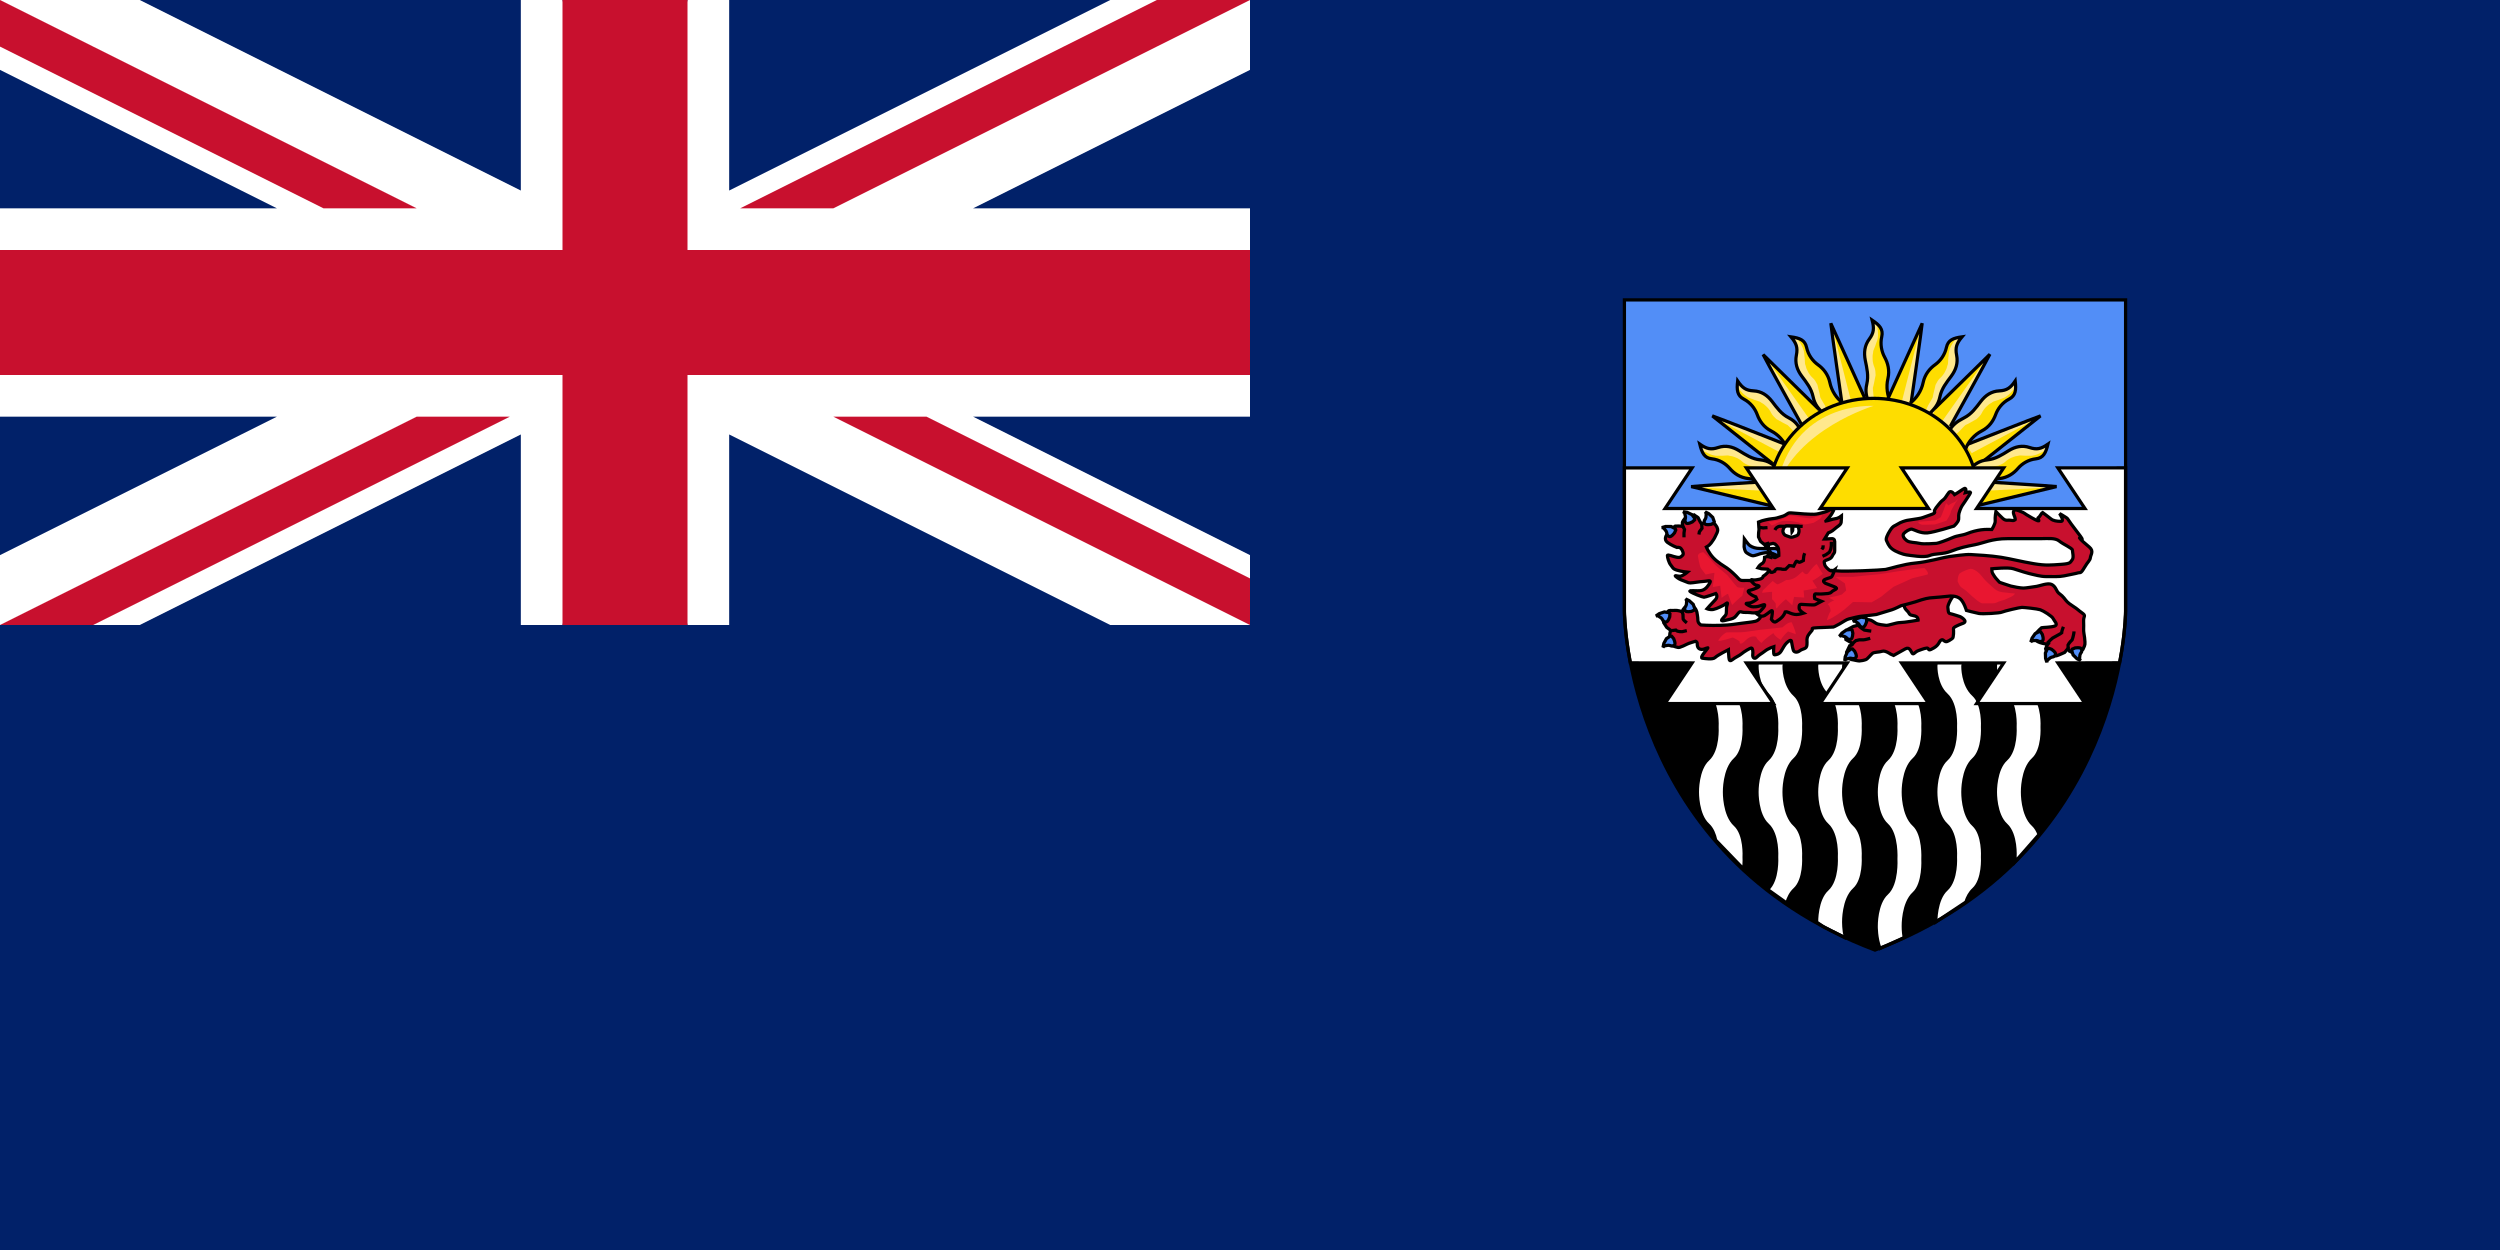
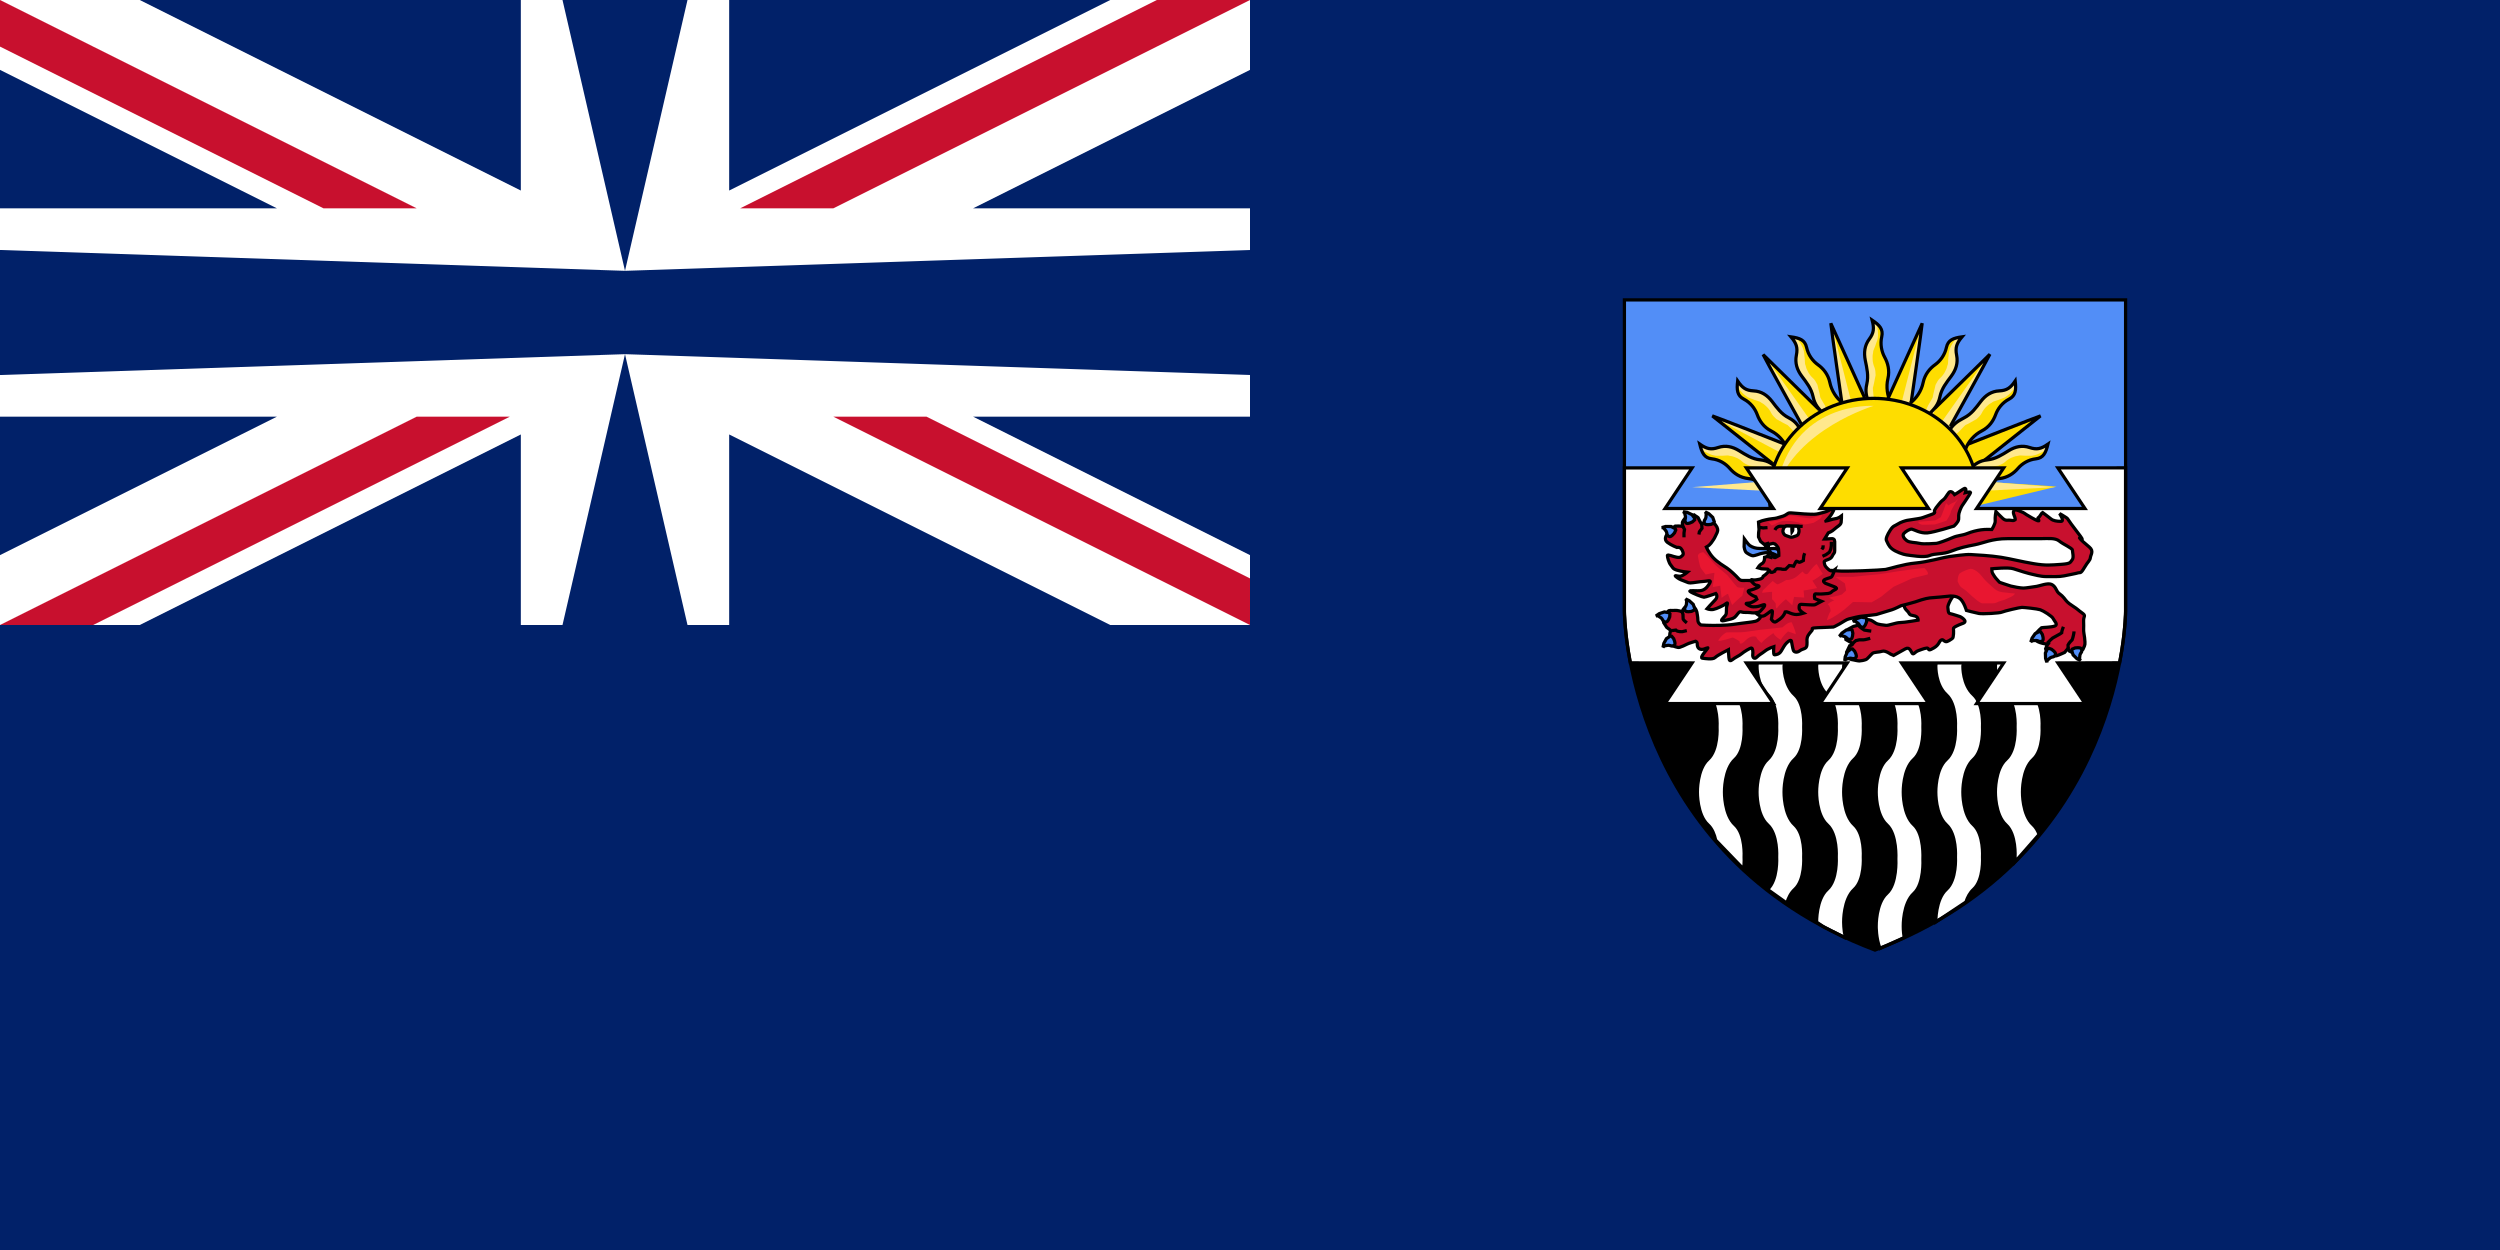
<svg xmlns="http://www.w3.org/2000/svg" xmlns:xlink="http://www.w3.org/1999/xlink" height="750" width="1500">
  <path d="M0 0h1500v750H0z" fill="#012169" />
  <g stroke-width="1.2">
    <path d="M1275.354 366.873V179.945H974.645v186.928z" fill="#528ef7" />
    <g stroke-width="1.216">
      <path d="M1105.311 243.196s-6.827-47.519-6.827-49.042l21.373 47.062" fill="#fedd00" />
      <path d="M1104.967 242.469c1.177-.151 5.592-2.114 5.592-2.114l-11.625-45.6z" fill="#ffe88d" />
      <path d="M-330.385 301.914s-4.31-29.235-4.31-30.172l13.493 28.954" fill="none" stroke="#000" transform="matrix(1.584 0 0 1.625 1628.662 -247.55)" />
      <path d="M1121.392 242.587c-1.299-4.12-2.512-7.072-1.335-12.032s.057-9.446-.899-14.163c-.955-4.717-.428-9.007 2.383-12.795s3-6.479 1.735-11.373c4.438 3.014 6.772 5.4 5.742 9.95-1.029 4.55-.058 8.99 1.788 12.337 1.846 3.346 3.1 7.833 1.923 12.793s-.405 10.328 1.777 14.448" fill="#fedd00" />
      <path d="M1124.174 239.6s.147-.906-.147-3.02-.294-3.925-.294-3.925.588-1.963.735-3.02c.148-1.057.883-4.379.883-4.379v-.453c0-.906-.147-3.322-.735-4.53-.589-1.208-1.03-3.473-1.03-4.378s-.148-2.567.147-3.624c.294-1.057-.147-1.057.735-3.02.883-1.963.736-1.963 1.178-3.17.441-1.209 1.03-2.568 1.03-3.625s.294-1.057 0-3.925c-.295-2.87-.295-3.624-.883-4.38-.589-.754-2.207-1.962-2.207-1.962l.441 5.738s-1.177 4.076-1.913 4.831-3.531 4.832-3.531 5.738.441 4.983.441 4.983l1.177 8.757v5.738c0 .906-1.177 4.832-1.177 6.19 0 1.36.441 5.89.441 5.89z" fill="#ffe88d" />
      <path d="M-322.233 301.539c-.82-2.535-1.586-4.35-.843-7.402s.036-5.811-.567-8.714c-.603-2.902-.27-5.54 1.504-7.871 1.774-2.33 1.894-3.986 1.095-6.997 2.802 1.854 4.275 3.322 3.626 6.121-.65 2.8-.037 5.531 1.128 7.59 1.165 2.059 1.957 4.82 1.214 7.87s-.255 6.354 1.122 8.89" fill="none" stroke="#000" transform="matrix(1.584 0 0 1.625 1631.83 -247.55)" />
      <path d="M1081.555 255.812s-23.169-41.736-23.708-43.155l36.562 35.893" fill="#fedd00" />
      <path d="M1080.977 255.262c1.043-.579 4.463-4.052 4.463-4.052l-26.96-38.16z" fill="#ffe88d" />
      <path d="M-330.385 301.914s-4.31-29.235-4.31-30.172l13.493 28.954" fill="none" stroke="#000" transform="matrix(1.476 -.59 .575 1.515 1395.652 -396.376)" />
      <path d="M1094.237 248.372c-2.91-3.137-5.25-5.258-6.282-10.252s-3.936-8.539-6.788-12.366c-2.852-3.827-4.187-7.928-3.253-12.591s-.03-7.173-3.236-11.022c5.272.744 8.383 1.857 9.375 6.415.993 4.559 3.742 8.13 6.818 10.326 3.077 2.196 6.1 5.682 7.134 10.676s3.994 9.489 7.7 12.233" fill="#fedd00" />
      <path d="M1095.484 244.443s-.25-.882-1.408-2.656c-1.157-1.775-1.922-3.408-1.922-3.408s-.298-2.03-.611-3.049c-.314-1.018-1.053-4.339-1.053-4.339l-.191-.408c-.382-.816-1.535-2.929-2.575-3.756-1.04-.827-2.394-2.673-2.777-3.49s-1.216-2.247-1.397-3.33c-.18-1.084-.578-.888-.611-3.05-.033-2.161-.165-2.096-.277-3.38-.112-1.286-.155-2.772-.601-3.725-.447-.953-.181-1.083-1.657-3.538-1.477-2.455-1.795-3.136-2.644-3.555-.85-.419-2.818-.788-2.818-.788l2.82 4.975s.659 4.198.315 5.206-1.144 5.924-.762 6.74 2.501 4.296 2.501 4.296l4.758 7.37 2.421 5.172c.383.816.979 4.878 1.552 6.103.574 1.224 2.884 5.111 2.884 5.111z" fill="#ffe88d" />
      <path d="M-322.233 301.539c-.82-2.535-1.586-4.35-.843-7.402s.036-5.811-.567-8.714c-.603-2.902-.27-5.54 1.504-7.871s1.894-3.986 1.095-6.997c2.802 1.854 4.275 3.322 3.626 6.121-.65 2.8-.037 5.531 1.128 7.59 1.165 2.059 1.957 4.82 1.214 7.87s-.255 6.354 1.122 8.89" fill="none" stroke="#000" transform="matrix(1.428 -.704 .686 1.465 1347.437 -420.261)" />
      <path d="M1072.613 267.216s-43.686-17.254-45.134-17.588l40.062 31.716" fill="#fedd00" />
      <path d="M1071.996 266.712c-.401 1.145-3.235 5.134-3.235 5.134l-40.809-21.635z" fill="#ffe88d" />
      <path d="M-330.385 301.914s-4.31-29.235-4.31-30.172l13.493 28.954" fill="none" stroke="#000" transform="scale(-1.584 1.625) rotate(77.335 -417.83 16.5)" />
      <path d="M1081.406 259.554c-2.24-3.67-3.662-6.522-8.12-8.788s-7.086-6.03-9.992-9.814c-2.906-3.785-6.446-6.129-11.08-6.357s-6.765-1.81-9.604-5.95c-.605 5.425-.325 8.794 3.732 10.91 4.057 2.118 6.747 5.737 8.057 9.34 1.31 3.602 3.852 7.473 8.31 9.738s7.968 6.324 9.64 10.689" fill="#fedd00" />
      <path d="M1077.387 259.819s-.77-.467-2.158-2.058c-1.389-1.59-2.74-2.756-2.74-2.756s-1.844-.8-2.728-1.364c-.883-.564-3.835-2.122-3.835-2.122l-.338-.292c-.676-.583-2.384-2.252-2.907-3.49-.523-1.24-1.93-3.044-2.606-3.626s-1.82-1.767-2.799-2.215c-.978-.449-.694-.796-2.726-1.364-2.033-.569-1.938-.685-3.124-1.115-1.185-.43-2.578-.841-3.366-1.52-.79-.68-.978-.45-2.93-2.525-1.952-2.077-2.515-2.562-2.7-3.51-.185-.948-.045-2.997-.045-2.997l3.998 4.037s3.799 1.697 4.836 1.604 5.876.333 6.553.915 3.434 3.552 3.434 3.552l5.778 6.557 4.282 3.69c.676.582 4.363 2.182 5.377 3.056 1.014.874 4.11 4.134 4.11 4.134z" fill="#ffe88d" />
      <path d="M-322.233 301.539c-.82-2.535-1.586-4.35-.843-7.402s.036-5.811-.567-8.714c-.603-2.902-.27-5.54 1.504-7.871s1.894-3.986 1.095-6.997c2.802 1.854 4.275 3.322 3.626 6.121-.65 2.8-.037 5.531 1.128 7.59 1.165 2.059 1.957 4.82 1.214 7.87s-.255 6.354 1.122 8.89" fill="none" stroke="#000" transform="scale(-1.584 1.625) rotate(49.975 -350.26 -156.1)" />
      <path d="M1067.085 281.268c-3.368-2.61-5.687-4.754-10.64-5.24s-8.715-3.041-12.745-5.514c-4.03-2.473-8.152-3.368-12.56-1.886s-6.95.784-11.04-2.047c1.32 5.291 2.751 8.336 7.277 8.83 4.526.493 8.296 2.89 10.772 5.777 2.476 2.887 6.196 5.574 11.148 6.06s9.641 2.993 12.72 6.46" fill="#fedd00" />
      <path d="M1063.423 282.986s-.883-.155-2.733-1.133c-1.85-.979-3.517-1.573-3.517-1.573s-2-.073-3.022-.277c-1.021-.203-4.32-.58-4.32-.58l-.418-.148c-.834-.298-3.01-1.232-3.929-2.198-.919-.967-2.86-2.137-3.693-2.435s-2.315-.984-3.385-1.045c-1.07-.061-.925-.49-3.021-.277-2.097.212-2.049.07-3.306.102-1.257.032-2.7.157-3.674-.19-.973-.347-1.07-.061-3.614-1.287-2.545-1.226-3.24-1.474-3.742-2.292-.502-.818-1.083-2.783-1.083-2.783l5.137 2.31s4.14.195 5.076-.271 5.606-1.84 6.44-1.542 4.443 2.061 4.443 2.061l7.677 4.013 5.282 1.881c.834.297 4.835.443 6.086.889 1.25.445 5.276 2.358 5.276 2.358z" fill="#ffe88d" />
      <path d="M-322.233 301.539c-.82-2.535-1.586-4.35-.843-7.402s.036-5.811-.567-8.714c-.603-2.902-.27-5.54 1.504-7.871s1.894-3.986 1.095-6.997c2.802 1.854 4.275 3.322 3.626 6.121-.65 2.8-.037 5.531 1.128 7.59 1.165 2.059 1.957 4.82 1.214 7.87s-.255 6.354 1.122 8.89" fill="none" stroke="#000" transform="matrix(-.519 1.536 1.496 .533 448.473 615.386)" />
-       <path d="M1062.904 288.782s-46.726 2.875-48.179 3.187l49.27 11.827" fill="#fedd00" />
      <path d="M1062.14 288.585c.096 1.213-.872 6.049-.872 6.049l-45.877-2.336z" fill="#ffe88d" />
-       <path d="M-330.385 301.914s-4.31-29.235-4.31-30.172l13.493 28.954" fill="none" stroke="#000" transform="matrix(.324 1.591 1.55 -.333 701.99 914.94)" />
      <path d="M1146.492 243.196s6.827-47.519 6.827-49.042l-21.373 47.062" fill="#fedd00" />
      <path d="M1146.836 242.469c-1.177-.151-5.592-2.114-5.592-2.114l11.625-45.6z" fill="#ffe88d" />
      <path d="M-330.385 301.914s-4.31-29.235-4.31-30.172l13.493 28.954" fill="none" stroke="#000" transform="matrix(-1.584 0 0 1.625 623.141 -247.55)" />
      <path d="M1170.248 255.812s23.169-41.736 23.708-43.155l-36.562 35.893" fill="#fedd00" />
      <path d="M1169.426 257.274c-1.043-.58-4.463-4.052-4.463-4.052l28.36-40.173z" fill="#ffe88d" />
      <path d="M-330.385 301.914s-4.31-29.235-4.31-30.172l13.493 28.954" fill="none" stroke="#000" transform="scale(-1.584 1.625) rotate(-21.28 -919.245 1316.521)" />
      <path d="M1157.566 248.372c2.91-3.137 5.25-5.258 6.282-10.252s3.936-8.539 6.788-12.366c2.852-3.827 4.187-7.928 3.253-12.591s.03-7.173 3.236-11.022c-5.272.744-8.383 1.857-9.375 6.415-.993 4.559-3.742 8.13-6.818 10.326-3.077 2.196-6.1 5.682-7.134 10.676s-3.994 9.489-7.7 12.233" fill="#fedd00" />
      <path d="M1155.48 246.455s1.09-2.894 2.247-4.668c1.157-1.775 1.922-3.408 1.922-3.408s.298-2.03.611-3.049c.314-1.018 1.053-4.339 1.053-4.339l.191-.408c.382-.816 1.535-2.929 2.575-3.756 1.04-.827 2.394-2.672 2.777-3.49s1.216-2.247 1.397-3.33c.18-1.084.578-.888.611-3.05.033-2.161.165-2.096.277-3.38.112-1.286.155-2.772.601-3.725.447-.952.181-1.083 1.657-3.538 1.477-2.455 1.795-3.136 2.644-3.555.85-.419 2.818-.788 2.818-.788l-2.82 4.975s-.659 4.198-.314 5.206 1.143 5.924.76 6.74-2.5 4.296-2.5 4.296l-4.758 7.37-2.421 5.172c-.383.816-.979 4.878-1.552 6.103-.574 1.225-3.724 7.123-3.724 7.123z" fill="#ffe88d" />
      <path d="M-322.233 301.539c-.82-2.535-1.586-4.35-.843-7.402s.036-5.811-.567-8.714c-.603-2.902-.27-5.54 1.504-7.871s1.894-3.986 1.095-6.997c2.802 1.854 4.275 3.322 3.626 6.121-.65 2.8-.037 5.531 1.128 7.59 1.165 2.059 1.957 4.82 1.214 7.87s-.255 6.354 1.122 8.89" fill="none" stroke="#000" transform="matrix(-1.428 -.704 -.686 1.465 904.366 -420.261)" />
      <path d="M1179.19 267.216s43.686-17.254 45.134-17.588l-40.062 31.716" fill="#fedd00" />
-       <path d="M1179.807 266.712c.401 1.145 3.235 5.134 3.235 5.134l40.809-21.635z" fill="#ffe88d" />
      <path d="M-330.385 301.914s-4.31-29.235-4.31-30.172l13.493 28.954" fill="none" stroke="#000" transform="scale(1.584 1.625) rotate(77.335 292.937 904.714)" />
      <path d="M1170.397 259.554c2.24-3.67 3.662-6.522 8.12-8.788s7.086-6.03 9.992-9.814c2.906-3.785 6.446-6.129 11.08-6.357s6.765-1.81 9.604-5.95c.605 5.425.325 8.794-3.732 10.91-4.057 2.118-6.747 5.737-8.057 9.34-1.31 3.602-3.852 7.473-8.31 9.738s-7.968 6.324-9.64 10.689" fill="#fedd00" />
      <path d="M1173.295 260.68s1.891-1.328 3.28-2.919c1.388-1.59 2.74-2.756 2.74-2.756s1.843-.8 2.727-1.364c.883-.564 3.835-2.122 3.835-2.122l.338-.292c.676-.583 2.385-2.252 2.907-3.49.523-1.24 1.93-3.044 2.606-3.626s1.82-1.767 2.799-2.215c.978-.449.694-.796 2.726-1.364 2.033-.569 1.938-.684 3.124-1.114 1.185-.43 2.578-.842 3.366-1.522.79-.68.979-.448 2.93-2.524 1.952-2.077 2.515-2.562 2.7-3.51.185-.948.045-2.997.045-2.997l-3.998 4.037s-3.799 1.697-4.836 1.604-5.876.333-6.553.915-3.434 3.552-3.434 3.552l-5.778 6.557-4.282 3.69c-.676.582-4.363 2.182-5.377 3.056-1.014.874-5.23 4.996-5.23 4.996z" fill="#ffe88d" />
      <path d="M-323.035 301.609c-.82-2.535-.784-4.42-.041-7.472.743-3.052.036-5.811-.567-8.714-.603-2.902-.27-5.54 1.504-7.871s1.894-3.986 1.095-6.997c2.802 1.854 4.275 3.322 3.626 6.121-.65 2.8-.037 5.531 1.128 7.59 1.165 2.059 1.957 4.82 1.214 7.87s-.255 6.354 1.122 8.89" fill="none" stroke="#000" transform="scale(1.584 1.625) rotate(49.975 360.507 1369.017)" />
      <path d="M1181.55 281.268c3.368-2.61 5.687-4.754 10.64-5.24s8.715-3.041 12.745-5.514c4.03-2.473 8.152-3.368 12.56-1.886s6.95.784 11.04-2.047c-1.32 5.291-2.751 8.336-7.277 8.83-4.526.493-8.296 2.89-10.772 5.777-2.476 2.887-6.196 5.574-11.148 6.06s-9.641 2.993-12.72 6.46" fill="#fedd00" />
      <path d="M1185.212 282.986s.883-.155 2.732-1.133c1.85-.979 3.518-1.573 3.518-1.573s2-.073 3.022-.277c1.021-.203 4.32-.58 4.32-.58l.418-.148c.835-.298 3.01-1.232 3.929-2.198.919-.967 2.86-2.137 3.693-2.435s2.315-.984 3.385-1.045c1.07-.061.925-.49 3.021-.277 2.097.212 2.049.07 3.306.102 1.256.032 2.7.157 3.674-.19.973-.347 1.07-.061 3.614-1.287 2.545-1.226 3.24-1.474 3.742-2.292.502-.818 1.083-2.783 1.083-2.783l-5.137 2.31s-4.14.195-5.076-.271-5.606-1.84-6.44-1.542-4.443 2.061-4.443 2.061l-7.677 4.013-5.282 1.881c-.834.297-4.835.443-6.086.889-1.25.445-5.277 2.358-5.277 2.358z" fill="#ffe88d" />
      <path d="M-322.233 301.539c-.82-2.535-1.586-4.35-.843-7.402s.036-5.811-.567-8.714c-.603-2.902-.27-5.54 1.504-7.871s1.894-3.986 1.095-6.997c2.802 1.854 4.275 3.322 3.626 6.121-.65 2.8-.037 5.531 1.128 7.59 1.165 2.059 1.957 4.82 1.214 7.87s-.255 6.354 1.122 8.89" fill="none" stroke="#000" transform="matrix(.519 1.536 -1.496 .533 1800.162 615.386)" />
      <path d="M1185.731 288.782s46.726 2.875 48.179 3.187l-49.27 11.827" fill="#fedd00" />
      <path d="M1186.496 288.585c-.097 1.213.87 6.049.87 6.049l45.878-2.336z" fill="#ffe88d" />
-       <path d="M-330.385 301.914s-4.31-29.235-4.31-30.172l13.493 28.954" fill="none" stroke="#000" transform="matrix(-.324 1.591 -1.55 -.333 1546.645 914.94)" />
      <path d="M1186.733 297.196c0 32.056-28.02 58.043-62.586 58.043-34.565 0-62.586-25.987-62.586-58.043s28.02-58.044 62.586-58.044c34.565 0 62.586 25.987 62.586 58.044z" fill="#fedd00" />
      <path d="M-280.984 335.135c0 19.721-17.69 35.709-39.51 35.709-21.82 0-39.51-15.988-39.51-35.71s17.69-35.708 39.51-35.708c21.82 0 39.51 15.987 39.51 35.709z" fill="none" stroke="#000" transform="matrix(1.584 0 0 1.625 1631.83 -247.55)" />
      <path d="M1124.137 243.541s-48.908-3.25-58.214 49.17c12.078-35.353 58.214-49.17 58.214-49.17z" fill="#ffe88d" />
    </g>
    <path d="M974.645 366.873s0 146.29 150.355 203.182c150.355-56.891 150.354-203.182 150.354-203.182z" />
    <g stroke="#000">
      <path d="m1035.752 393.996-16.864.508s-.271 4.463-.457 5.13c0 0-.255 11.215 6.35 17.22 6.321 5.747 5.435 19.353 5.435 19.353s.886 13.657-5.435 19.404c-6.605 6.004-6.35 19.607-6.35 19.607s-.255 13.653 6.35 19.658c2.496 2.269 3.87 5.794 4.622 9.194l16.762 17.372c.52-3.974.305-7.213.305-7.213s.887-13.606-5.435-19.353c-6.605-6.005-6.35-19.658-6.35-19.658s-.255-13.603 6.35-19.607c6.322-5.747 5.435-19.404 5.435-19.404s.887-13.606-5.435-19.353c-6.605-6.005-6.35-17.22-6.35-17.22zm35.76 0-16.864.508s-.271 4.463-.457 5.13c0 0-.255 11.215 6.35 17.22 6.321 5.747 5.435 19.353 5.435 19.353s.886 13.657-5.435 19.404c-6.605 6.004-6.35 19.607-6.35 19.607s-.255 13.653 6.35 19.658c6.321 5.747 5.435 19.353 5.435 19.353s.886 13.657-5.435 19.404l11.53 8.228c.93-3.08 2.398-6.113 4.724-8.228 6.322-5.747 5.435-19.404 5.435-19.404s.887-13.606-5.435-19.353c-6.605-6.005-6.35-19.658-6.35-19.658s-.255-13.603 6.35-19.607c6.322-5.747 5.435-19.404 5.435-19.404s.887-13.606-5.435-19.353c-6.605-6.005-6.35-17.22-6.35-17.22zm35.76 0-16.864.508s-.271 4.463-.457 5.13c0 0-.255 11.215 6.35 17.22 6.321 5.747 5.435 19.353 5.435 19.353s.886 13.657-5.435 19.404c-6.605 6.004-6.35 19.607-6.35 19.607s-.255 13.653 6.35 19.658c6.321 5.747 5.435 19.353 5.435 19.353s.886 13.657-5.435 19.404c-6.605 6.004-6.35 19.607-6.35 19.607l4.064 2.793 8.635 4.369 4.368 2.286.204-.305c-1.09-4.835-1.016-9.143-1.016-9.143s-.256-13.603 6.35-19.607c6.32-5.747 5.434-19.404 5.434-19.404s.887-13.606-5.435-19.353c-6.605-6.005-6.35-19.658-6.35-19.658s-.255-13.603 6.35-19.607c6.322-5.747 5.435-19.404 5.435-19.404s.887-13.606-5.435-19.353c-6.605-6.005-6.35-17.22-6.35-17.22zm35.76 0-16.864.508s-.271 4.463-.457 5.13c0 0-.255 11.215 6.35 17.22 6.321 5.747 5.435 19.353 5.435 19.353s.886 13.657-5.435 19.404c-6.605 6.004-6.35 19.607-6.35 19.607s-.255 13.653 6.35 19.658c6.321 5.747 5.435 20.572 5.435 20.572s.886 14.825-5.435 20.572c-6.605 6.004-6.35 19.658-6.35 19.658s-.152 7.175 2.286 13.41l14.527-6.553c-.627-3.84-.558-6.857-.558-6.857s-.256-13.654 6.35-19.658c6.32-5.747 5.434-20.572 5.434-20.572s.887-14.825-5.435-20.572c-6.605-6.005-6.35-19.658-6.35-19.658s-.255-13.603 6.35-19.607c6.322-5.747 5.435-19.404 5.435-19.404s.887-13.606-5.435-19.353c-6.605-6.005-6.35-17.22-6.35-17.22zm35.76 0-16.864.508s-.271 4.463-.457 5.13c0 0-.255 11.215 6.35 17.22 6.321 5.747 5.435 19.353 5.435 19.353s.886 13.657-5.435 19.404c-6.605 6.004-6.35 19.607-6.35 19.607s-.255 13.653 6.35 19.658c6.321 5.747 5.435 19.353 5.435 19.353s.886 13.657-5.435 19.404c-6.605 6.004-6.35 19.607-6.35 19.607l18.083-12.039c.938-2.85 2.364-5.607 4.521-7.568 6.322-5.747 5.435-19.404 5.435-19.404s.887-13.606-5.435-19.353c-6.605-6.005-6.35-19.658-6.35-19.658s-.255-13.603 6.35-19.607c6.322-5.747 5.435-19.404 5.435-19.404s.887-13.606-5.435-19.353c-6.605-6.005-6.35-17.22-6.35-17.22zm35.76 0-16.864.508s-.271 4.463-.457 5.13c0 0-.255 11.215 6.35 17.22 6.321 5.747 5.435 19.353 5.435 19.353s.886 13.657-5.435 19.404c-6.605 6.004-6.35 19.607-6.35 19.607s-.255 13.653 6.35 19.658c6.321 5.747 5.435 19.353 5.435 19.353s.097 1.121.05 2.844l14.375-16.407c-.815-2.212-1.941-4.277-3.606-5.79-6.605-6.005-6.35-19.658-6.35-19.658s-.255-13.603 6.35-19.607c6.322-5.747 5.435-19.404 5.435-19.404s.887-13.606-5.435-19.353c-6.605-6.005-6.35-17.22-6.35-17.22l1.067-5.638z" fill="#fff" stroke-width="1.951" />
      <path d="m1234.718 397.756 16.255 24.382h-65.019l16.255-24.382h-61.308l16.255 24.382h-65.018l16.254-24.382h-60.601l16.254 24.382h-65.018l16.255-24.382-37.11-.046c-3.527-18.695-3.527-30.837-3.527-30.837v-86.138l40.637-.01-16.255 24.38h65.018l-16.254-24.38h60.601l-16.254 24.38h65.018l-16.255-24.38h61.308l-16.255 24.38h65.019l-16.255-24.38 40.636-.012v86.16s0 12.102-3.584 30.79z" fill="#fff" stroke-width="1.951" />
      <path d="M1121.63 371.888c1.452.208 2.489 1.245 3.941 2.075 1.452.83 4.564 1.037 6.016 1.244 1.452.208 6.016-1.66 8.506-1.66 2.489 0 10.787-1.451 10.787-1.451s.207-1.867-1.867-2.49c-2.075-.622-2.904-.207-3.734-1.867-.83-1.66-4.15-2.697-2.075-7.053s4.357-8.09 14.107-8.92c9.75-.83 15.766 0 15.766.83s.207 3.734.207 3.734c-2.489 1.867-4.771 7.053-4.564 8.09.208 1.037 0 3.527 1.245 3.734 1.245.208 6.224 1.867 6.224 1.867s4.978 2.697 1.66 3.942c-3.32 1.244-6.017 2.49-5.81 3.319.208.83.208 5.394-.622 5.809s-2.904 2.281-4.149 1.867-1.452-1.66-2.696-.83c-1.245.83-1.038 2.697-4.15 4.564s-3.111 1.244-3.526.415-3.527.414-5.809 1.244c-2.282.83-2.904 2.697-3.734 1.66-.83-1.037-1.452-4.15-4.149-2.697-2.697 1.452-7.053 3.941-7.053 3.941l-1.867-.83s-3.112-2.281-4.979-1.659c-1.867.622-4.771.415-5.808 1.245-1.038.83-2.905 3.319-3.942 3.734-1.037.415-3.112.83-3.941.83s-3.527-.623-3.527-.623c-3.252-.362-3.898-2.043-4.15-4.564l1.868-3.941s2.904-.622 1.245-1.66c-1.66-1.037-3.527-2.074-3.527-2.074-.658-3.653-.155-4.774 1.452-6.224l3.112-1.66 2.49-.622 1.441-2.1 1.607-1.494z" fill="#c8102e" stroke-width="1.951" />
      <path d="M1003.497 387.394s3.048 1.422 4.267 1.016 3.251-1.22 4.267-1.829 5.283-1.828 5.283-1.828 1.016.203 1.016 1.422.203 3.25 2.438 3.454 4.876-2.032 3.657-.406-4.673 5.486-3.048 5.689 6.299 1.016 7.721-.407 7.924-4.673 7.924-4.673 0 1.423.203 3.251 0 4.47 2.032 2.845 4.267-2.438 5.69-3.658 5.079-3.454 5.892-3.454 1.016 2.235.812 3.86.813 3.252 2.439 1.626 2.844-2.032 4.876-3.657 5.283-2.641 5.283-2.641-.407 4.876.406 4.876 2.845-.203 4.064-2.235 2.031-3.657 3.25-4.876 2.642-2.032 2.845-1.22.813 4.674 1.22 5.69 2.031 1.625 3.86.203 4.063-.813 4.266-3.454-.203-2.845.204-4.47 2.031-3.251 2.844-4.267-1.625-1.422 3.454-1.626 9.347-.406 9.347-.406.812-.203 3.657-1.829 4.064-2.64 5.689-3.047 6.502-1.626 7.518-1.626 8.94-1.016 8.94-1.016 7.924-2.438 9.346-2.844 5.486-2.438 5.486-2.438 7.315-1.829 8.33-2.235 6.502-2.235 8.94-2.439 10.16-.812 11.175-1.015 4.877-.407 7.112 1.625 3.657 6.908 3.657 6.908 5.283 1.422 7.518 1.829 12.597-.203 13.816-.813 10.769-2.844 11.988-2.844 9.143.812 10.972 1.422 7.111 3.86 7.72 5.283 3.252 3.657 1.017 4.47-6.909.812-7.925 1.015c-3.677 3.216-8.255 8.02 2.439 9.753 1.219 0 2.438-.813 1.625-.203s-1.654 3.094-1.654 3.094l1.35 4.097 5.18.123c1.423-.406 4.877-2.031 4.877-2.031l2.032-2.439.812 1.626 4.446 2.17 3.682-3.186c.61-1.625 1.422-2.235 1.219-4.47s-.203-3.048-.61-5.08 0-3.454-.203-7.11 1.829-3.252-1.016-5.284-2.032-1.828-5.486-4.063-3.657-2.845-5.283-4.877-3.047-2.438-3.86-3.657-1.422-3.454-3.657-4.47-7.315 1.016-8.94 1.22-6.299 1.015-7.924 1.015-6.096-.813-7.518-1.219-6.705-2.235-6.705-2.235-1.22-1.219-2.235-2.438-1.626-2.438-2.032-3.048-.406-2.641-.406-2.641 10.159-1.016 13.003 0 9.753 3.048 10.972 3.25 5.08 1.423 8.534 1.423 7.924.203 10.768-.406 7.315-1.423 8.534-1.829 1.422.813 3.657-3.048 3.454-4.267 3.658-6.095 2.235-3.86-.61-6.299-4.876-4.063-5.892-5.486 5.08 4.673-1.422-3.657-5.08-7.518-6.502-8.534-4.064-2.438-4.064-2.438 3.251 4.673.813 4.673-4.673-.406-5.892-1.422-5.08-3.86-5.08-3.86c-1.016.61-1.626 2.641-2.641 3.047s3.25 4.064-3.658.204-2.844-2.235-7.72-4.267-3.252 2.235-3.252 2.235 1.423 3.25.61 3.25 0 .61-2.235.204-3.048.61-5.08-1.22-4.063-4.063-4.063-4.063-.61 3.657-.407 5.486-2.031 5.283-2.031 5.283-3.86-.203-6.502.203-5.283 1.016-8.33 2.235-5.487 1.016-8.737 2.438-8.737 3.454-9.753 3.454-7.518.61-9.956 0-6.096-.406-7.721-1.625-2.845-3.048-1.829-4.267 3.658-2.845 4.877-2.641 5.08 2.64 9.346 2.235 15.848-4.064 15.848-4.064 2.642-2.235 2.845-4.064-.407-2.438.813-5.486 1.219-2.438 3.047-5.282 3.048-4.47 3.251-5.283-3.048 0-3.048 0 1.22-3.86-1.422-2.032-5.08 3.251-5.08 3.251-2.031-3.048-3.453-1.22-2.032 3.252-3.048 4.065-1.422 1.015-3.048 3.047-1.829 2.235-2.438 3.454 1.625 1.423-2.641 2.845-4.47 1.829-7.315 2.235-5.486.813-6.502 1.016-3.86 1.016-5.689 2.235-2.641.813-4.47 3.657-2.844 5.283-2.235 6.299 1.016 3.047 3.251 4.876 6.908 3.454 8.737 3.657 10.565 1.829 13.816.407 7.924-.61 13.004-2.642 8.94-2.844 14.223-3.86 9.955-3.657 19.708-3.657h19.912c3.657 0 8.534-.61 10.972 1.422s7.924 4.267 7.924 5.486 1.016 4.47-.203 5.892-.61 2.235-6.705 2.641-8.94.813-16.255-.406-13.41-2.844-19.708-3.86-14.833-1.423-18.084-1.626-9.752.813-13.003 1.22-13.004 3.25-20.115 3.86-15.645 3.454-18.083 3.86-24.992 1.422-29.259.813-8.127 0-13.003 2.032-12.394 5.282-14.833 7.517-7.924 6.909-9.55 8.128-7.314 7.924-7.314 7.924-1.219 4.063-4.063 4.673-4.064.61-8.534 1.22-6.095 1.015-12.394 1.218-11.784-.203-11.784-.203-1.83-1.016-1.83-2.845-.609-4.876-.609-4.876-.61-2.641-2.031-2.844l-4.278-.343c-2.307.952-2.427 2.984-2.427 2.984s-2.439-1.016-4.674-.813-3.25-.406-3.86.61-2.032 2.844-2.032 2.844l-.61 3.86 1.83 2.845 2.437 1.829s-.406.813-.61 2.235 1.017 3.657.204 4.267z" fill="#c8102e" stroke-width="1.951" />
      <path d="M1066.858 329.869s-.784-.785-2.353-.785-3.138.157-4.236.157-3.452-.157-3.452-.157h-.941c-1.099 0-2.354-.156-3.295-.47-.941-.314-1.726-.628-2.667-1.255s-3.295-3.923-3.295-3.923l-.157 4.707s.314 2.667 1.412 3.452c1.099.784 2.981 1.882 3.923 1.882s4.393-1.255 4.393-1.255 2.667-.627 3.451-.627c.785 0 3.295.157 4.236.627.942.47 3.766 1.726 3.766 1.726s1.569-.157 1.725-1.255c.157-1.098-1.098-2.667-1.098-2.667z" fill="#528ef7" stroke-width="1.951" />
      <path d="M1002.075 317.906c-.61 1.219-2.032 2.976-2.032 2.976s-2.032 2.713.407 4.542 5.689 3.047 5.689 3.047 1.422-.406 2.438.61 1.828 3.454 1.016 4.064-1.016 1.625-3.454 1.219-5.69-2.032-5.69-1.016.813 4.267 2.032 5.689 1.016 2.235 3.658 3.048 6.298 1.219 6.298 1.219-2.844 2.438-4.47 2.438-3.657-.813-2.438.203 2.032 1.625 4.876 2.641 2.439 1.423 5.486 1.016 5.69-.812 6.909-.812 4.063-1.016 3.25.61-2.438 4.266-5.08 4.875-8.126-.406-6.907.61 7.517 3.454 8.33 3.454 7.112-2.235 7.112-2.235 1.625 1.829-.407 3.86-4.876 5.283-4.876 5.283 1.828.813 3.86.407 6.096-2.439 6.908-3.048 2.032-1.829 1.22.61.203 4.673-1.016 6.095-4.064 3.86-.61 3.048 5.08-1.016 6.299-2.032 2.438-3.657 3.657-3.251 1.829.406 4.267.406 2.235.61 5.689 0 7.111-1.219 8.127-2.844 3.454-4.47 1.626-6.502-1.22-3.048-3.658-5.08-3.25-3.047-5.689-3.454-4.47-1.219-4.47-1.219c-4.47-.406-5.689.61-7.314-1.219s-5.08-5.08-6.908-6.299-5.69-3.454-8.33-6.298-4.065-6.299-4.065-6.299 1.626-.813 2.845-2.438 2.032-2.845 2.641-4.267 1.626-2.641 1.22-4.267-1.016-1.828-1.626-2.844l-4.47-1.626-3.454 1.423s0 .406-1.016-1.423-.813-2.235-1.625-2.641-1.83-1.22-1.83-1.22l-5.688 2.236s-1.422 1.625-1.422 2.641.812 2.438 0 2.032-4.267-.203-4.267-.203z" fill="#c8102e" stroke-width="1.951" />
      <path d="M1095.539 312.623s2.844-3.048 3.25-3.86 2.845-4.267.61-3.454-2.641 1.422-4.876 2.031-4.47 1.22-6.096 1.22-2.032 0-5.892-.204-6.502-.61-7.72-.61-1.423-.202-2.845.814-2.439 1.219-3.86 1.625-2.236.813-4.674 1.016-6.096 1.219-6.096 1.219l-2.235.813.204 3.25s.203 1.22 0 2.032-.204 3.658-.204 3.658l1.22 2.641 2.438 2.032 2.032 2.844.406-3.047 2.641-.61 1.22.407s1.828 1.625 2.031 2.844.203 4.064.203 4.064l-1.828 1.016s-.61.61-1.423-.204-1.828-2.844-1.828-2.844l-2.032 2.641-1.422.407s0 2.031-.61 2.844-.406.61-1.422 1.22-2.032 2.234-2.032 2.234l2.235.61 3.657.203s.61 0 .407 1.22-3.048 3.047-3.048 3.047-.203 1.422-2.438 1.828-1.829.407-3.048.407-2.032-.61-1.829.203 2.032 2.641 2.845 2.845 3.454.406.813 1.625-4.877 1.625-4.877 1.625-1.219.204.203 1.626 3.86 2.235 3.86 2.235l.61 1.422s-1.828 1.422-3.454 2.032-4.266 0-2.235 1.22 2.642 1.421 5.283 1.218 5.69-2.235 5.08-.61-4.47 5.08-4.47 5.08 2.235 2.032 4.47.813 4.673-4.064 4.673-2.438-.61 4.673-.61 4.673 1.423 2.438 2.845 1.422 2.641-1.625 3.86-3.048 1.626-2.844 1.626-2.844.61-.203 2.032.406 3.047 1.22 4.673 1.22 4.267-.813 4.267-.813-2.642-1.626-2.642-2.845-.203-2.438 1.22-2.438 7.517.61 8.33.203 3.86-2.032 3.86-2.032l-4.063-1.625s-.61-2.845.406-2.845 3.048.203 4.876 0 3.86 0 4.877-1.219 4.876-1.828 1.625-3.048-5.283-2.031-5.283-2.031-2.641-1.423-.203-2.439 3.454-.812 4.064-1.828 1.625-3.86 1.625-3.86-1.828 1.422-3.454 0-2.438-2.236-2.641-3.455-.61-1.625.813-2.235 3.047-.812 3.86-2.641 1.422-1.422 1.422-3.048v-4.876c0-.813.203-2.642-2.032-2.438s-4.063.203-4.063.203l2.235-3.657s2.235-.813 3.657-2.235 3.86-2.439 4.064-4.064.203-3.86.203-3.86-1.829 1.422-3.657 1.625-4.267 1.219-5.69 1.422z" fill="#c8102e" stroke-width="1.951" />
      <path d="M1064.915 317.994s.614-1.127 1.229-1.537 1.228-.717 2.048-.717 2.458.103 3.277 0 2.765 0 3.482 0h3.277c1.434 0 3.38.103 3.38.103m-25.706.614c.512 0 1.946.308 1.946.308l2.663-.205m33.386 10.65c0 .41-.102 1.434-.102 1.434-.41.512-.717 1.024-.717 1.024m.41 4.097 2.048-.922c.614-.41 2.15-1.536 2.15-1.536.308-.512.82-2.048.82-2.048.102-.922.307-1.844.307-1.844v-2.355m-37.483 16.795 1.23 1.639c.409.205 2.252-.717 2.252-.717.205-1.229 1.536-1.536 1.536-1.536l2.151.102c.512.41 2.868.205 2.868.205l2.253-2.253c.41 0 2.56.41 2.56.41l1.434-2.765c.307-.615 1.638.41 1.638.41.512.307 2.765-1.025 2.765-1.025 0-.82.205-2.253.205-2.253 0-.614.615-2.15.615-2.15m-21.27-6.124-2.62.77-.154.463m4.778 7.707-3.237-.925m-50.553-17.879.924 1.696c-.154.77-.308 2.157-.308 2.157v2.62m10.635-8.168c0 .77.154 2.774.154 2.774l-1.541 2.004-.309 1.695m-10.018 46.546.463 1.387c0 1.696.154 2.929.154 2.929.308.616 2.157 2.157 2.157 2.157m-8.939 4.624 2.312-.308c1.079 1.233 4.007.925 4.007.925l2.62-.617m99.412 8.015c.308-.617 2.004-2.004 2.004-2.004l2.003-.462h2.466c.925 0 4.162-.925 4.162-.925m-7.115-7.866c.925 1.387 3.57 2.934 3.57 2.934 1.54.308 4.161.617 4.161.617m118.215 10.326c-.154-.617-.154-2.004-.154-2.004.616-1.387 2.466-3.082 2.466-3.082.616-1.541 1.079-4.316 1.079-4.316v-.77m-15.875 6.935c.924-1.079 3.082-2.928 3.082-2.928 4.624-2.466 5.395-3.083 5.395-3.083 0-.924 1.079-3.699 1.079-3.699" fill="none" stroke-width="1.951" />
      <path d="M1078.845 315.774c.103.333.714 2.247.553 3.092-.161.845-.216 2.19-1.687 2.654-1.472.464-2.473 1.166-3.88.62-1.409-.547-2.904-.923-3.1-1.253-.195-.33-.96-1.147-.984-1.987-.025-.84.408-1.944.584-2.285.176-.342 1.455-1.052 1.455-1.052z" fill="#fff" stroke-width="1.951" />
    </g>
    <path d="M1074.229 315.845c-.285 1.33.19 6.042.38 5.632.189-.41 1.991-2.253 1.991-3.277s.095-1.946.095-1.946z" />
    <path d="M1189.205 361.996c-.812-.203-2.438-1.219-4.266-2.844s-1.423-1.016-3.658-3.251-4.266-3.048-5.08-4.064-1.625-3.047-1.625-3.047 0-3.86 1.423-4.877 5.282-2.641 6.501-2.641 3.048 1.016 4.47 2.235 2.439 2.641 3.455 3.86 3.657 3.658 5.282 5.08 2.845 2.438 5.486 2.844 7.721.813 7.721.813 0 1.016-2.844 2.235-2.032 1.22-5.08 2.032-3.048 1.625-5.283 1.625h-6.502zm-128.207-48.763 2.031 2.032 2.235-.813c.61-.813 4.064-1.829 4.064-1.829.813-.203 5.08 0 5.08 0 .812 0 4.673.813 4.673.813.813.406 3.86 1.219 3.86 1.219 3.048-.406 5.283-1.016 5.283-1.016 1.22-.61 3.86-2.438 3.86-2.438.813-.813 1.22-2.235 1.22-2.235-2.845 1.016-6.909 2.032-6.909 2.032-2.031 0-5.08-.61-5.08-.61-3.047-.61-7.11-1.016-7.11-1.016-.813 0-6.502 2.845-6.502 2.845l-5.69.813zm-25.195 66.237c-3.25 1.829-4.876 4.876-4.876 4.876.812.813 8.533-1.828 8.533-1.828.813 0 4.267 2.235 4.267 2.235 0 3.454 3.454-.407 3.454-.407 3.658-3.657 6.502-2.235 6.502-2.235 1.016 2.235 3.251 3.658 3.251 3.658 2.235-2.845 7.111-5.893 7.111-5.893 1.016 2.235 4.47 4.064 4.47 4.064 1.22-2.438 4.267-5.08 4.267-5.08 1.626.61 4.673 1.626 4.673 1.626 0-1.829-2.438-7.111-2.438-7.111-2.438-.204-5.486 3.047-5.486 3.047-1.219.203-13.207 1.423-13.207 1.423-2.438.406-8.533 1.219-8.533 1.219-3.454.61-10.566.203-11.988.406zm9.55-21.944c-1.423.813-6.096 5.486-6.096 5.486-.406-.812-2.438-6.705-2.438-6.705-.813 0-3.86 2.438-3.86 2.438l-.813-7.314-4.47.813c.203-1.22 1.016-8.534 1.016-8.534-1.016 0-5.283 1.016-5.283 1.016l-2.641-3.454c-1.016-1.016-2.032-7.721-2.032-7.721.203-2.032 3.25-2.235 3.25-2.235 1.626 1.219 6.706 7.111 6.706 7.111.61.813 7.72 6.705 7.72 6.705 1.83 2.438 5.69 6.908 5.69 6.908.61.813 4.47.61 4.47.61zm55.265 2.845c-1.625 0-4.064 2.235-4.064 2.235 1.626.61 1.83 4.064 1.83 4.064-1.423 2.031-2.236 5.485-2.236 5.485 4.47-1.625 10.566-6.501 10.566-6.501 2.031-1.829 5.08-4.47 5.08-4.47l11.174.203c1.22-.61 5.892-3.454 5.892-3.454 2.032-1.829 7.315-5.893 7.315-5.893 4.064-1.828 11.175-5.08 11.175-5.08l9.143-2.234c1.22-1.016-1.829-3.86-1.829-3.86-4.47 0-27.023 3.657-27.023 3.657-3.047.203-16.051 1.625-16.051 1.625-3.048-.203-10.362 0-10.362 0l5.689 3.86c.406 2.032.812 4.267.812 4.267l-2.64 2.439c-2.033.812-7.722 1.828-7.722 1.828zm-36.979-11.785c-.813.61-4.876 4.674-4.876 4.674-1.626 1.219-1.423 2.438-1.423 2.438 2.439-.407 5.893-.61 5.893-.61v4.47c.812.407 2.235 2.642 2.235 2.642-.204 2.844.61 2.844.61 2.844 2.437-3.454 5.485-5.486 5.485-5.486 2.235 2.032 3.86 3.657 3.86 3.657 0-1.015 1.016-5.08 1.016-5.08 3.455.204 6.096.407 6.096.407 0-.812-.406-4.267-.406-4.267 1.219 0 8.127-1.422 8.127-1.422l-2.845-4.47c.813 0 6.299-4.063 6.299-4.063-1.016-1.22-3.657-5.893-3.657-5.893-1.626.61-5.283 5.69-5.283 5.69-1.422 1.422-3.251-1.22-3.251-1.22-2.641 2.438-4.064 3.454-4.064 3.454-3.25 2.032-5.689 1.626-5.689 1.626-3.657 2.235-5.282 2.641-5.282 2.641-.813-.203-2.845-2.032-2.845-2.032zm111.344-49.373c-2.235 3.048-4.47 7.518-4.47 7.518 0 1.829-2.642 5.689-2.642 5.689-2.844 1.016-6.908 2.235-6.908 2.235-3.25.203-7.72.203-7.72.203-3.252-1.016-2.033-1.828-2.033-1.828 4.064-.204 9.956-.813 9.956-.813l3.251-1.829c.813-1.422 3.251-8.533 3.251-8.533l1.422 1.422c1.016-1.016 4.064-2.235 4.064-2.235l1.829-1.829z" fill="#e91630" />
    <g stroke="#000">
      <g fill="#528ef7">
        <path d="m1028.263 313.866-1.726.784s-1.098.157-1.726.157-1.569 0-2.04-.627c-.47-.628-.156-1.883-.156-1.883s.784-1.098.941-1.883c.157-.784.157-2.51.157-2.51l-.628-.784 2.197 1.098 2.353 2.196.942 2.667zM1016.822 311.897l-1.41 1.266s-1.001.48-1.6.667-1.497.471-2.134.013c-.637-.457-.714-1.748-.714-1.748s.418-1.284.333-2.079c-.086-.795-.604-2.442-.604-2.442l-.834-.56 2.425.389 2.904 1.39 1.698 2.261zM1005.442 318.004l-.737 1.747s-.7.86-1.162 1.286c-.461.425-1.153 1.063-1.925.921-.771-.142-1.392-1.277-1.392-1.277s-.168-1.34-.584-2.022c-.417-.683-1.587-1.952-1.587-1.952l-.994-.15 2.36-.683 3.219.019 2.5 1.322zM1016.585 366.042l-1.717.804s-1.096.17-1.724.176c-.627.007-1.569.018-2.046-.605-.478-.622-.178-1.88-.178-1.88s.772-1.107.92-1.894c.148-.786.128-2.511.128-2.511l-.636-.778 2.209 1.074 2.378 2.17.971 2.656zM1001.96 368.26l-.135 1.89s-.387 1.04-.687 1.591c-.3.551-.749 1.379-1.525 1.492-.777.114-1.73-.761-1.73-.761s-.59-1.214-1.204-1.727c-.614-.512-2.13-1.337-2.13-1.337l-.99.177 2.015-1.405 3.054-1.018 2.793.447zM1003.014 381.746l1.194 1.473s.429 1.023.587 1.63c.158.608.396 1.518-.094 2.132-.488.614-1.782.626-1.782.626s-1.26-.482-2.06-.436c-.798.046-2.468.481-2.468.481l-.6.805.508-2.402 1.533-2.831 2.343-1.584zM1120.026 371.378l-.123 1.892s-.38 1.042-.677 1.595c-.297.553-.74 1.383-1.516 1.501-.776.119-1.734-.75-1.734-.75s-.598-1.21-1.215-1.72c-.618-.508-2.139-1.323-2.139-1.323l-.988.183 2.006-1.418 3.047-1.037 2.796.43zM1111.282 378.11l.413 1.85s-.071 1.107-.2 1.721c-.13.614-.322 1.536-1.033 1.868-.71.332-1.875-.233-1.875-.233s-.914-.993-1.65-1.308c-.735-.314-2.424-.668-2.424-.668l-.897.453 1.526-1.924 2.632-1.853 2.804-.374zM1111.478 389.362l1.311 1.368s.512.985.72 1.577c.208.592.52 1.48.083 2.132-.436.652-1.724.772-1.724.772s-1.296-.377-2.088-.265c-.792.112-2.42.684-2.42.684l-.533.852.309-2.436 1.292-2.949 2.205-1.771zM1224.378 379.098l1.034 1.589s.32 1.062.413 1.682c.094.621.235 1.552-.315 2.11-.55.56-1.838.438-1.838.438s-1.204-.612-2.003-.65c-.799-.037-2.505.22-2.505.22l-.682.739.757-2.336 1.82-2.656 2.497-1.33zM1229.234 388.943l1.775.665s.888.665 1.332 1.109c.443.444 1.11 1.109.999 1.886-.11.776-1.22 1.442-1.22 1.442s-1.331.223-1.997.667c-.665.444-1.885 1.664-1.885 1.664l-.11.999-.778-2.33-.112-3.217 1.22-2.552zM1243.322 389.497l1.743-.745s1.102-.133 1.729-.119c.627.015 1.569.035 2.025.674.457.637.115 1.885.115 1.885s-.81 1.08-.984 1.862c-.174.78-.212 2.506-.212 2.506l.61.798-2.172-1.147-2.304-2.249-.881-2.687z" stroke-width="1.951" />
      </g>
      <path d="M974.645 179.945v186.928s0 146.29 150.355 203.182c150.355-56.891 150.354-203.182 150.354-203.182V179.945z" fill="none" stroke-width="1.951" />
    </g>
  </g>
  <g transform="scale(.5)">
    <path d="M0 0h1500v750H0z" fill="#012169" />
    <g id="b">
      <path id="a" d="M167.705 0 625 228.647V0h50l75 325L0 300v-50h332.295L0 83.853V0z" fill="#fff" />
      <use height="750" transform="matrix(-1 0 0 1 1500 0)" width="1500" xlink:href="#a" />
      <path d="m0 0 500 250H388.197L0 55.902zm1500 0-500 250H888.197l500-250z" fill="#c8102e" />
    </g>
    <use height="750" transform="rotate(180 750 375)" width="1500" xlink:href="#b" />
-     <path d="M675 0h150v300h675v150H825v300H675V450H0V300h675z" fill="#c8102e" />
  </g>
</svg>